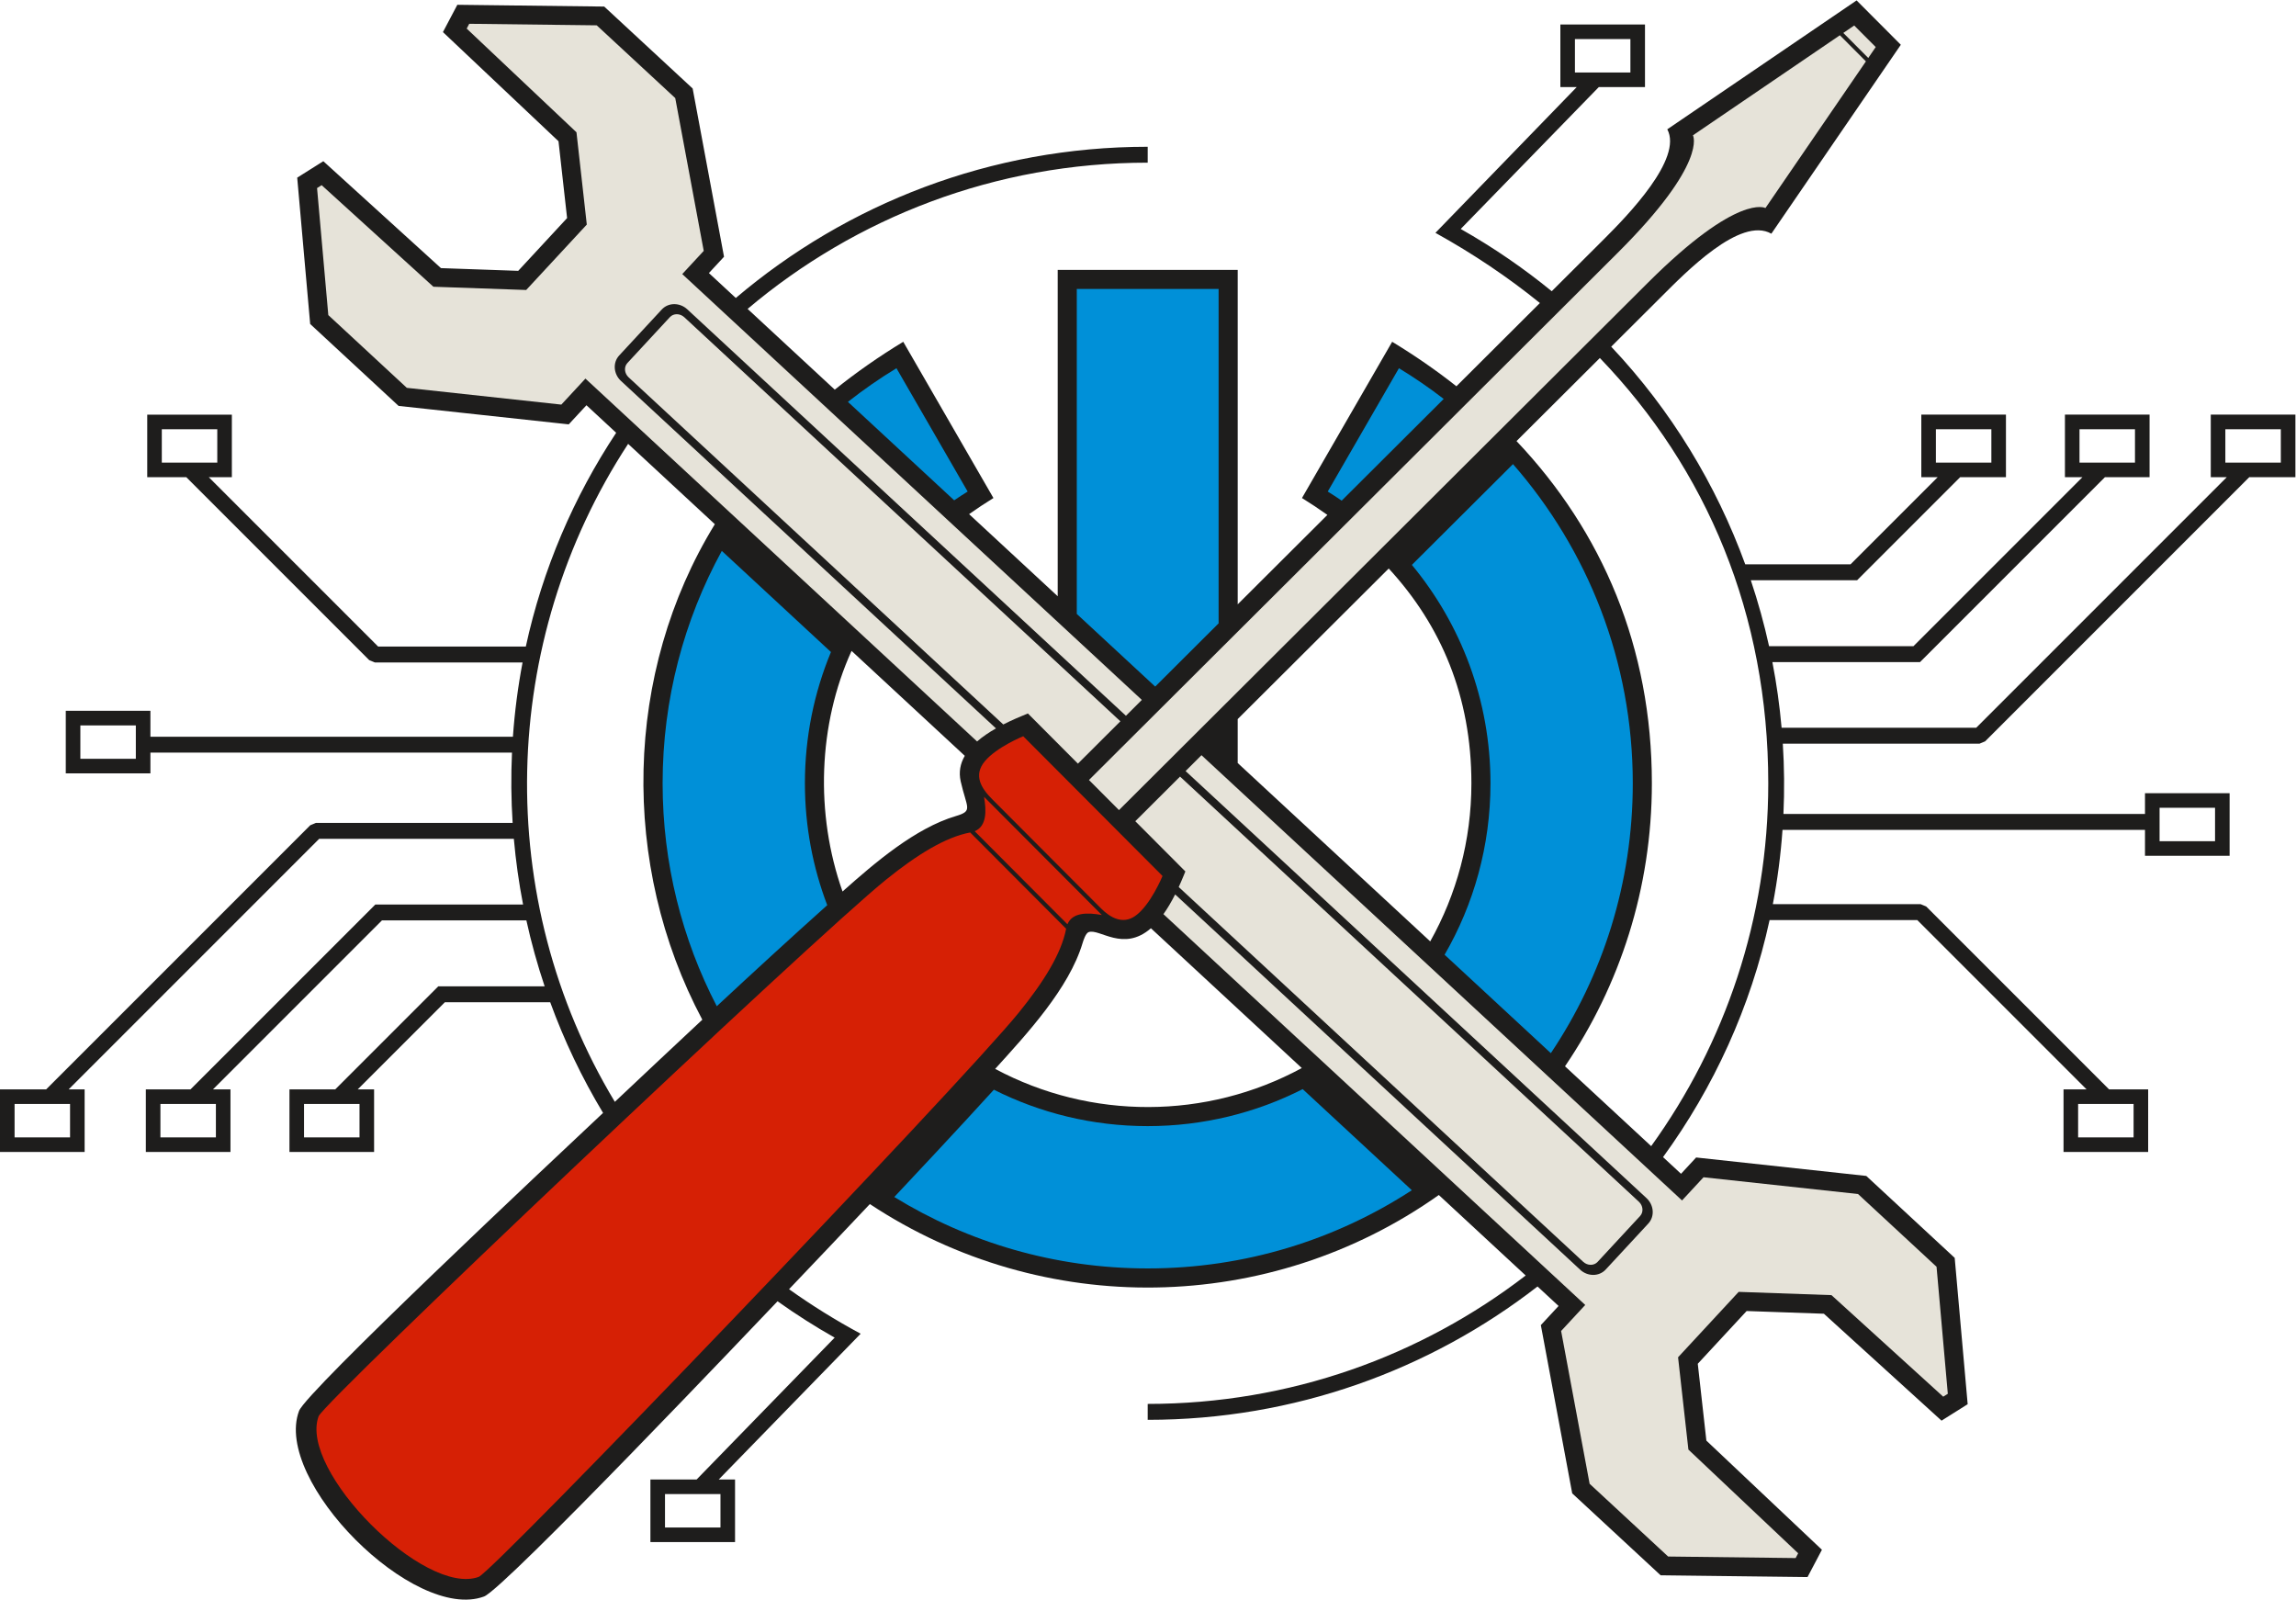
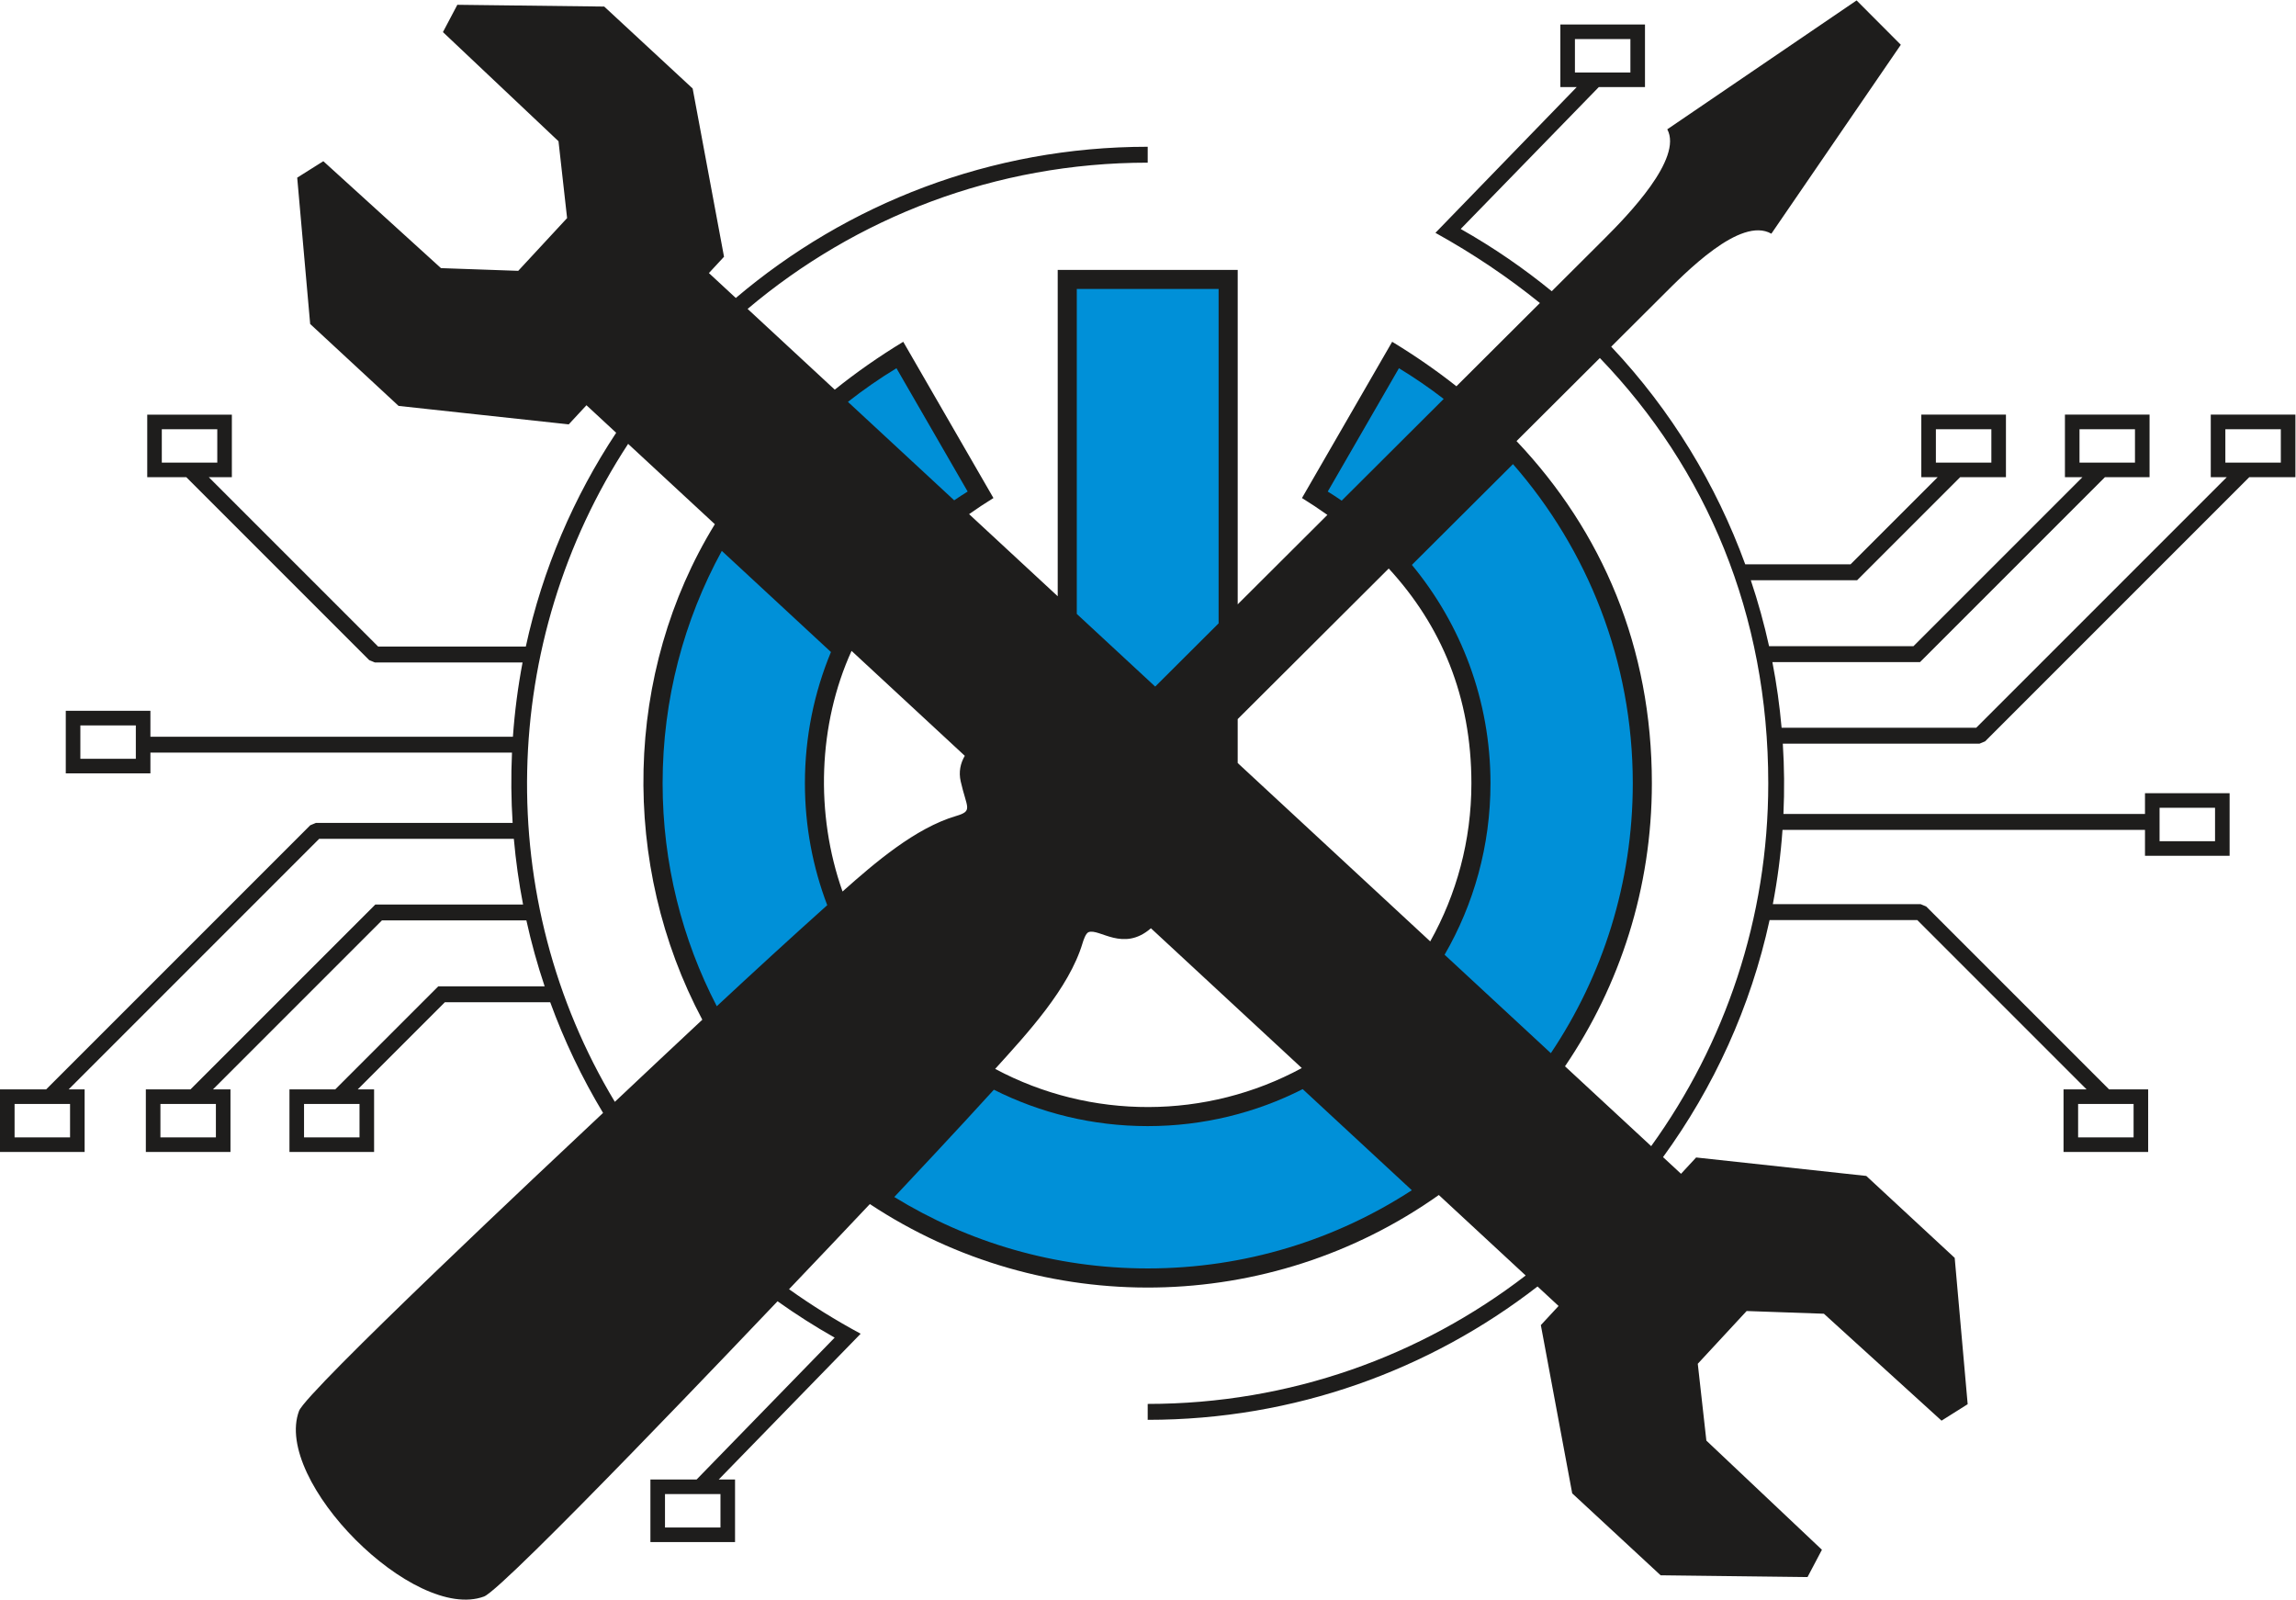
<svg xmlns="http://www.w3.org/2000/svg" viewBox="0 0 588.693 410.107" height="410.107" width="588.693" xml:space="preserve" id="svg2" version="1.1">
  <defs id="defs6" />
  <g transform="matrix(1.333,0,0,-1.333,0,410.107)" id="g10">
    <g transform="scale(0.1)" id="g12">
      <path id="path14" style="fill:#1e1d1c;fill-opacity:1;fill-rule:nonzero;stroke:none" d="m 3430.39,1511.07 h 695.45 v 39.9 h 162.77 v -120.31 c -90,0 -145.7,0 -162.77,0 v 49.82 h -697.23 c -3.38,-47.8 -9.57,-95.51 -18.59,-142.84 h 284.14 l 10.82,-4.48 351.82,-351.82 h 75.15 V 861.027 c -90,0 -145.7,0 -162.79,0 V 981.34 h 44.38 l -325.71,325.7 H 3403.77 C 3367.42,1139.86 3296.46,985.266 3198.81,851.086 l 34.61,-32.063 29.06,31.368 327.27,-35.496 170.07,-157.59 24.95,-281.434 -50.26,-31.633 -226.27,205.637 -148.61,5.215 c -31.33,-33.809 -62.66,-67.629 -93.99,-101.445 l 16.53,-147.793 222.28,-209.946 -27.71,-52.508 -282.52,3.418 -170.1,157.579 -60.33,323.593 34.1,36.809 -40.47,37.488 C 2750.23,441.68 2490.02,345.82 2207.57,345.82 v 30.598 c 273.64,0 525.73,92.129 727.04,246.988 L 2767.52,778.223 C 2441.95,547.57 2006.31,540.352 1673.16,760.793 c -51.87,-54.992 -103.9,-109.688 -155.45,-163.75 43.59,-31.094 89.55,-59.727 137.75,-85.637 l -273.01,-280.39 h 31.39 V 110.715 h -162.78 v 120.301 h 88.82 l 265.57,272.882 c -38.32,21.68 -74.94,45.059 -109.85,69.95 C 1461.98,538.613 970.078,20.469 930.98,6.008 796.34,-43.789 524.934,228.32 575.172,362.902 c 13.937,37.352 482.038,476.754 584.798,573.211 -40.87,67.867 -74.82,139.197 -101.65,212.847 H 855.691 L 688.059,981.34 h 31.496 V 861.027 H 556.773 V 981.34 h 88.036 l 198.222,198.22 h 204.579 c -13.95,41.66 -25.7,83.99 -35.13,126.8 H 734.652 L 409.633,981.34 h 33.672 V 861.027 H 280.523 V 981.34 h 85.864 l 355.609,355.61 h 284.114 c -8.102,41.77 -13.997,83.95 -17.758,126.34 H 613.965 L 132.008,981.34 h 30.773 V 861.027 H 0 V 981.34 h 88.762 l 508.062,508.05 10.813,4.49 h 378.394 c -2.879,44.95 -3.293,90.07 -1.234,135.17 H 289.309 v -39.89 H 126.527 v 120.31 c 89.996,0 145.703,0 162.782,0 v -49.83 h 697.269 c 3.379,47.81 9.547,95.51 18.562,142.85 H 720.984 l -10.808,4.48 -351.821,351.82 h -75.156 v 120.31 c 89.992,0 145.703,0 162.781,0 v -120.31 h -44.378 l 325.711,-325.7 h 284.077 c 32.34,148.86 92.15,287.73 173.8,411.12 l -57.16,52.96 -34.1,-36.79 -327.25,35.5 -170.086,157.58 -24.938,281.44 50.242,31.62 226.27,-205.63 148.625,-5.21 c 31.327,33.81 62.657,67.62 93.987,101.44 l -16.52,147.79 -222.291,209.95 27.703,52.5 282.528,-3.41 170.09,-157.58 60.34,-323.6 -29.07,-31.37 51.74,-47.94 c 213.56,181.21 490.21,290.84 792.27,290.84 v -30.59 c -293.26,0 -561.77,-105.82 -769.57,-281.27 l 167.63,-155.31 c 41.03,33 85,63.74 131.73,92.09 l 173.5,-300.51 c -16.12,-9.97 -31.73,-20.3 -46.84,-30.98 l 170.45,-157.91 v 627.68 h 346.21 v -643.25 l 172.52,172 c -15.74,11.21 -32.05,22.03 -48.9,32.46 l 173.49,300.51 c 43.64,-26.48 84.91,-55.02 123.58,-85.56 l 160.58,160.11 c -61.58,49.84 -128.73,94.96 -200.95,134.98 l 271.81,280.37 h -31.5 v 120.31 h 162.77 v -120.31 h -88.81 l -265.62,-272.93 c 62.95,-35.62 121.33,-75.76 175.06,-119.74 l 100.86,100.56 c 45.56,45.43 151.73,154.71 121.4,210.85 l 364.14,247.9 85.06,-85.3 -249.02,-363.37 c -59.57,34.16 -165.61,-75.31 -211.21,-120.78 l -96.82,-96.51 c 115.61,-122.61 202.07,-265.64 257.81,-418.64 h 202.52 l 167.64,167.63 h -31.5 v 120.31 h 162.79 v -120.31 h -88.05 l -198.22,-198.22 h -204.47 c 13.94,-41.66 25.7,-83.98 35.11,-126.8 h 277.74 l 325.02,325.02 h -33.67 v 120.31 h 162.79 v -120.31 h -85.86 l -355.63,-355.61 h -284 c 8.09,-41.77 13.97,-83.95 17.72,-126.34 h 374.31 l 481.97,481.95 h -30.78 v 120.31 h 162.8 v -120.31 h -88.77 l -508.07,-508.06 -10.8,-4.48 h -378.34 c 2.87,-44.95 3.28,-90.08 1.21,-135.18 z M 3176,872.219 c 141.68,196.271 225.21,437.281 225.21,697.841 0,324.98 -118.34,604.24 -323.92,817.97 l -160.28,-159.78 c 165.31,-174.48 260.33,-397.12 260.33,-658.19 0,-201.75 -61.64,-389.1 -167.09,-544.29 L 3176,872.219 Z M 1208.2,2222.89 C 959.582,1843.16 947.582,1347.64 1182.63,957.414 c 55.99,52.746 112,105.466 168.25,157.956 -158.44,297.81 -150.97,667.87 24.12,952.99 l -166.8,154.53 z m 429.75,-398.15 c -64.26,-141.26 -70.36,-313.28 -17.34,-462.79 62.69,55.82 140.1,122.03 217.93,145.09 33.8,10.01 21.07,14.99 9.37,66.59 -4.16,18.38 -0.59,34.76 7.86,49.3 l -217.82,201.81 z M 2380.68,1609.07 2751,1265.99 c 50.43,89.93 79.21,193.63 79.21,304.07 0,166.55 -57.98,303.36 -159.02,413.11 l -290.51,-289.64 v -84.46 z m 123.3,-586.69 -290.2,268.87 c -53.27,-46.37 -99.19,0.28 -119.92,-7.48 -5.63,-2.11 -10.09,-16.2 -11.57,-21.12 -26.21,-87.35 -106.9,-174.32 -168.1,-241.87 183.87,-98.417 406.51,-97.811 589.79,1.6 z M 1385.8,202.98 h -106.7 v -64.23 h 106.7 v 64.23 z m 1750.24,2798.4 h -106.7 v -64.22 h 106.7 v 64.22 z M 311.234,2186.84 h 106.704 v 64.22 H 311.234 v -64.22 z M 154.566,1617.2 h 106.7 v 64.23 h -106.7 V 1617.2 Z M 28.043,889.063 h 106.699 v 64.23 H 28.043 v -64.23 z m 280.516,0 h 106.699 v 64.23 H 308.559 v -64.23 z m 276.254,0 h 106.703 v 64.23 H 584.813 v -64.23 z m 3519.097,64.23 h -106.7 v -64.23 h 106.7 v 64.23 z m 156.68,569.637 h -106.7 v -64.23 h 106.7 v 64.23 z m 126.52,728.13 h -106.7 v -64.22 h 106.7 v 64.22 z m -280.53,0 h -106.7 v -64.22 h 106.7 v 64.22 z m -276.25,0 h -106.7 v -64.22 h 106.7 v 64.22 0" />
      <path id="path16" style="fill:#0090d8;fill-opacity:1;fill-rule:evenodd;stroke:none" d="m 2690.82,2368.38 c 29.84,-18.11 58.59,-37.84 86.11,-59.07 L 2580.7,2113.68 c -8.79,6.05 -17.73,11.89 -26.81,17.51 l 136.93,237.19 z m 219.38,-184.42 c 143.47,-164.07 230.43,-378.82 230.43,-613.9 0,-192.11 -58.09,-370.63 -157.62,-519.04 l -204.36,189.33 c 56.14,96.99 88.26,209.59 88.26,329.71 0,159.64 -56.75,305.99 -151.17,420.05 l 194.46,193.85 z M 2715.61,787.395 c -146.2,-95.098 -320.65,-150.383 -508.04,-150.383 -178.67,0 -345.58,50.265 -487.44,137.363 26.18,27.852 52.32,55.762 78.4,83.723 37.93,40.672 75.76,81.465 113.16,122.636 88.99,-44.777 189.48,-70.011 295.88,-70.011 107.31,0 208.6,25.656 298.13,71.132 l 209.91,-194.46 z M 1378.7,1141.3 c -66.56,128.37 -104.18,274.17 -104.18,428.76 0,161.95 41.28,314.25 113.86,446.98 l 209.94,-194.5 c -32.27,-77.76 -50.09,-163.04 -50.09,-252.48 0,-82.56 15.22,-161.57 42.94,-234.4 -71.51,-64.04 -142.19,-128.98 -212.47,-194.36 z m 252.28,1162.35 c 29.71,23.39 60.87,45.03 93.34,64.73 l 136.94,-237.19 c -8.78,-5.43 -17.42,-11.06 -25.91,-16.88 l -204.37,189.34 z m 440.2,217.14 h 272.78 v -643.13 l -121.95,-121.59 -150.83,139.74 v 624.98 0" />
-       <path id="path18" style="fill:#e6e3d9;fill-opacity:1;fill-rule:evenodd;stroke:none" d="m 1312.3,2549.45 884,-819.02 -30.59,-30.49 -843.84,781.81 c -13.86,12.83 -35.89,13.68 -49.04,-0.52 l -81.76,-88.24 c -13.15,-14.2 -10.62,-36.1 3.23,-48.94 l 721.42,-668.38 c -12.97,-7.37 -25.54,-15.73 -36.34,-25.15 l -753.31,697.92 -46.36,-50.03 -297.187,32.24 -151.027,139.92 -21.648,244.3 8.828,5.56 214.937,-195.34 178.507,-6.25 c 38.85,41.93 77.71,83.87 116.56,125.81 l -19.85,177.5 -211.142,199.43 4.871,9.24 245.231,-2.97 151.03,-139.93 54.8,-293.87 -41.32,-44.6 z m 998.75,-925.34 924.32,-856.364 41.33,44.609 297.19,-32.238 151.03,-139.922 21.66,-244.297 -8.85,-5.554 -214.92,195.32 -178.51,6.262 c -38.85,-41.934 -77.72,-83.879 -116.57,-125.813 l 19.87,-177.508 211.13,-199.414 -4.86,-9.23 -245.24,2.961 -151.03,139.93 -54.81,293.859 46.37,50.039 -811.31,751.65 c 7.44,10.43 14.96,22.96 22.54,37.95 l 779.18,-721.905 c 13.87,-12.832 35.9,-13.683 49.04,0.508 l 81.76,88.25 c 13.17,14.199 10.63,36.106 -3.22,48.938 l -886.68,821.479 30.58,30.49 z m 734.18,-974.344 -778,720.794 c 3.04,6.58 6.07,13.53 9.1,20.96 l 3.69,9.02 -96.32,96.61 86.09,85.82 882.51,-817.626 c 8.29,-7.676 9.32,-20.02 2.35,-27.563 l -81.76,-88.238 c -6.99,-7.559 -19.39,-7.453 -27.66,0.223 z M 1929.77,1683.21 1209.15,2350.86 c -8.29,7.66 -9.33,20.01 -2.34,27.55 l 81.75,88.25 c 7,7.54 19.38,7.44 27.67,-0.23 l 838.8,-777.14 -81.69,-81.44 -96.23,96.53 c -13.7,-5.56 -30.45,-12.56 -47.34,-21.17 v 0" />
-       <path id="path20" style="fill:#d62005;fill-opacity:1;fill-rule:evenodd;stroke:none" d="m 2236.09,1391.79 c 0,0 -23.4,-57.02 -53.11,-77.28 -23.65,-16.13 -47.41,-2.89 -65.05,14.8 l -209.78,210.42 c -20.83,20.9 -36.33,45.68 -13.86,72.7 22.74,27.34 73.85,48.12 73.85,48.12 89.31,-89.59 178.63,-179.17 267.95,-268.76 z m -116.71,-75.04 c -27.42,4.95 -56.58,5.37 -66.21,-17.79 l -178.41,178.96 c 23.18,9.56 22.84,38.72 17.97,66.15 l 226.65,-227.32 z m -68.69,-26.42 c -9.12,-47.71 -43.23,-102.38 -91.29,-161.6 C 1845.84,988.82 949.656,54.453 920.797,43.77 816.703,5.273 574.047,248.664 612.859,352.637 c 10.77,28.84 951.121,918.903 1091.381,1032.033 59.37,47.89 114.14,81.82 161.87,90.8 l 184.58,-185.14 v 0" />
-       <path id="path22" style="fill:#e6e3d9;fill-opacity:1;fill-rule:evenodd;stroke:none" d="m 3566.54,3027.53 -20.97,-14.29 47.98,-48.15 14.36,20.95 c -13.79,13.83 -27.58,27.66 -41.37,41.49 z m -27.59,-18.78 -282.62,-192.42 c 0,0 29.47,-52.37 -144.44,-225.73 l -1017.28,-1014.21 57.7,-57.87 1017.3,1014.21 c 173.89,173.36 226.17,143.73 226.17,143.73 l 193.26,282.05 -50.09,50.24 v 0" />
    </g>
  </g>
</svg>